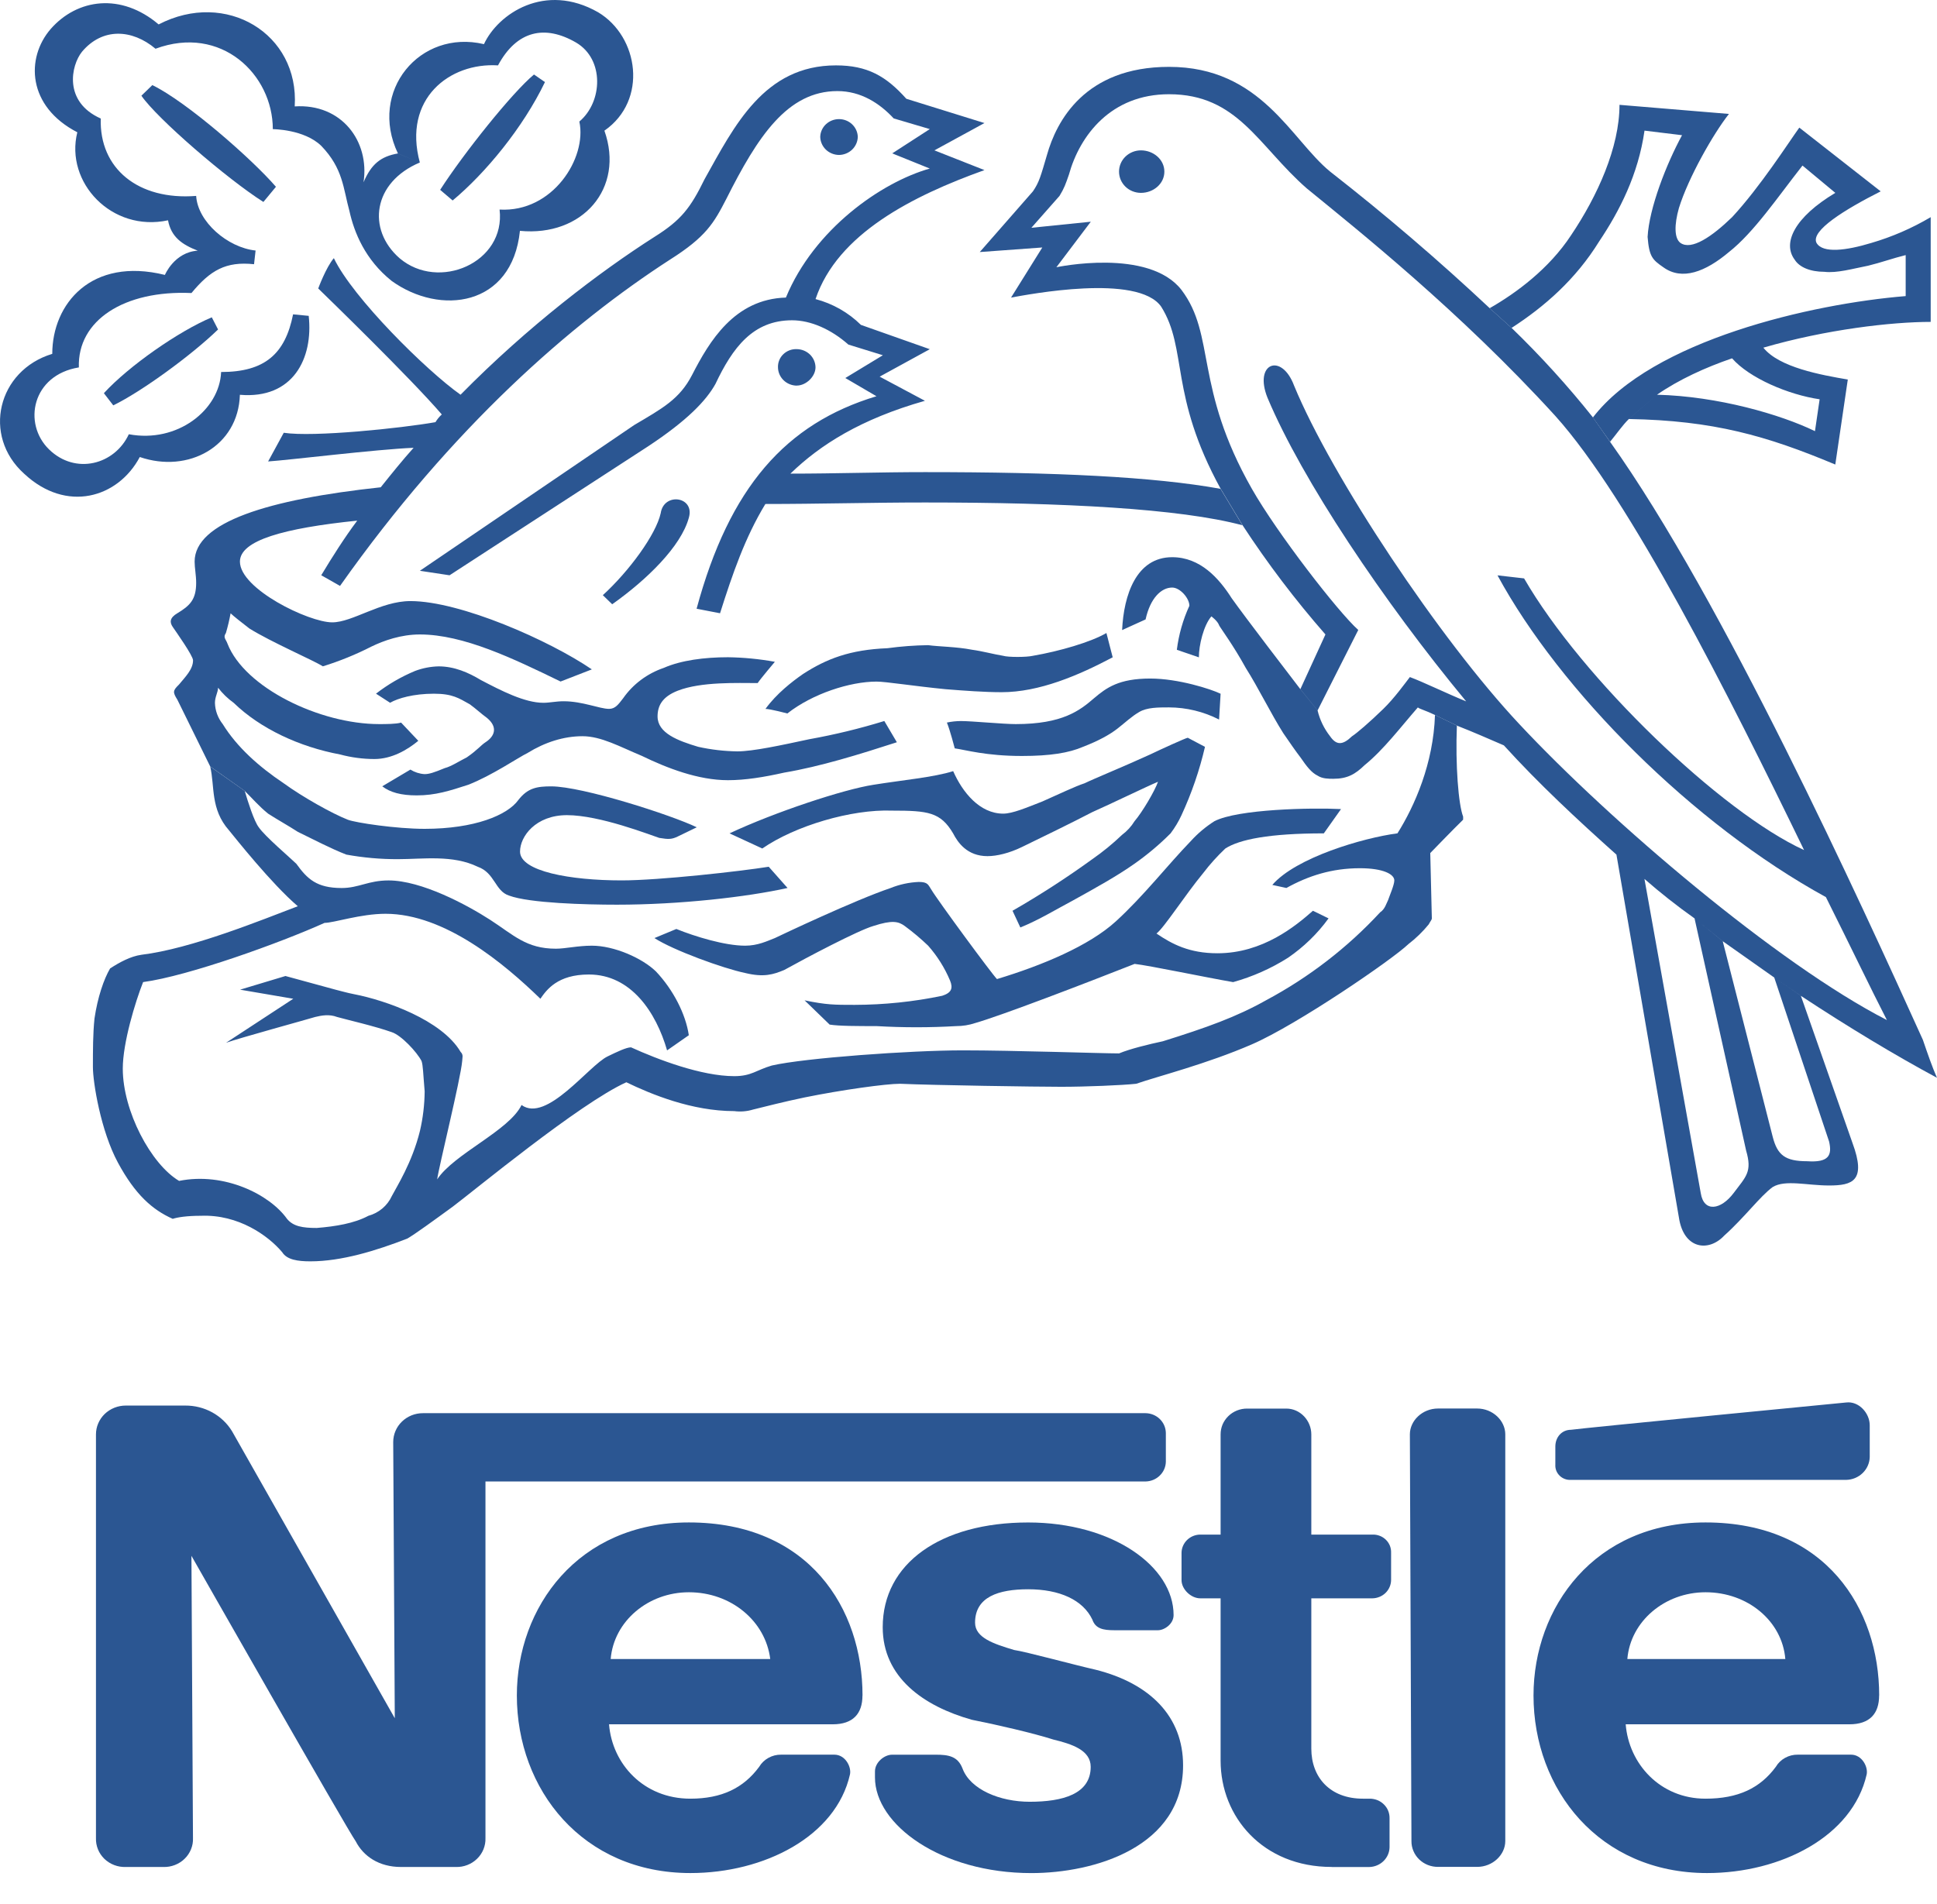
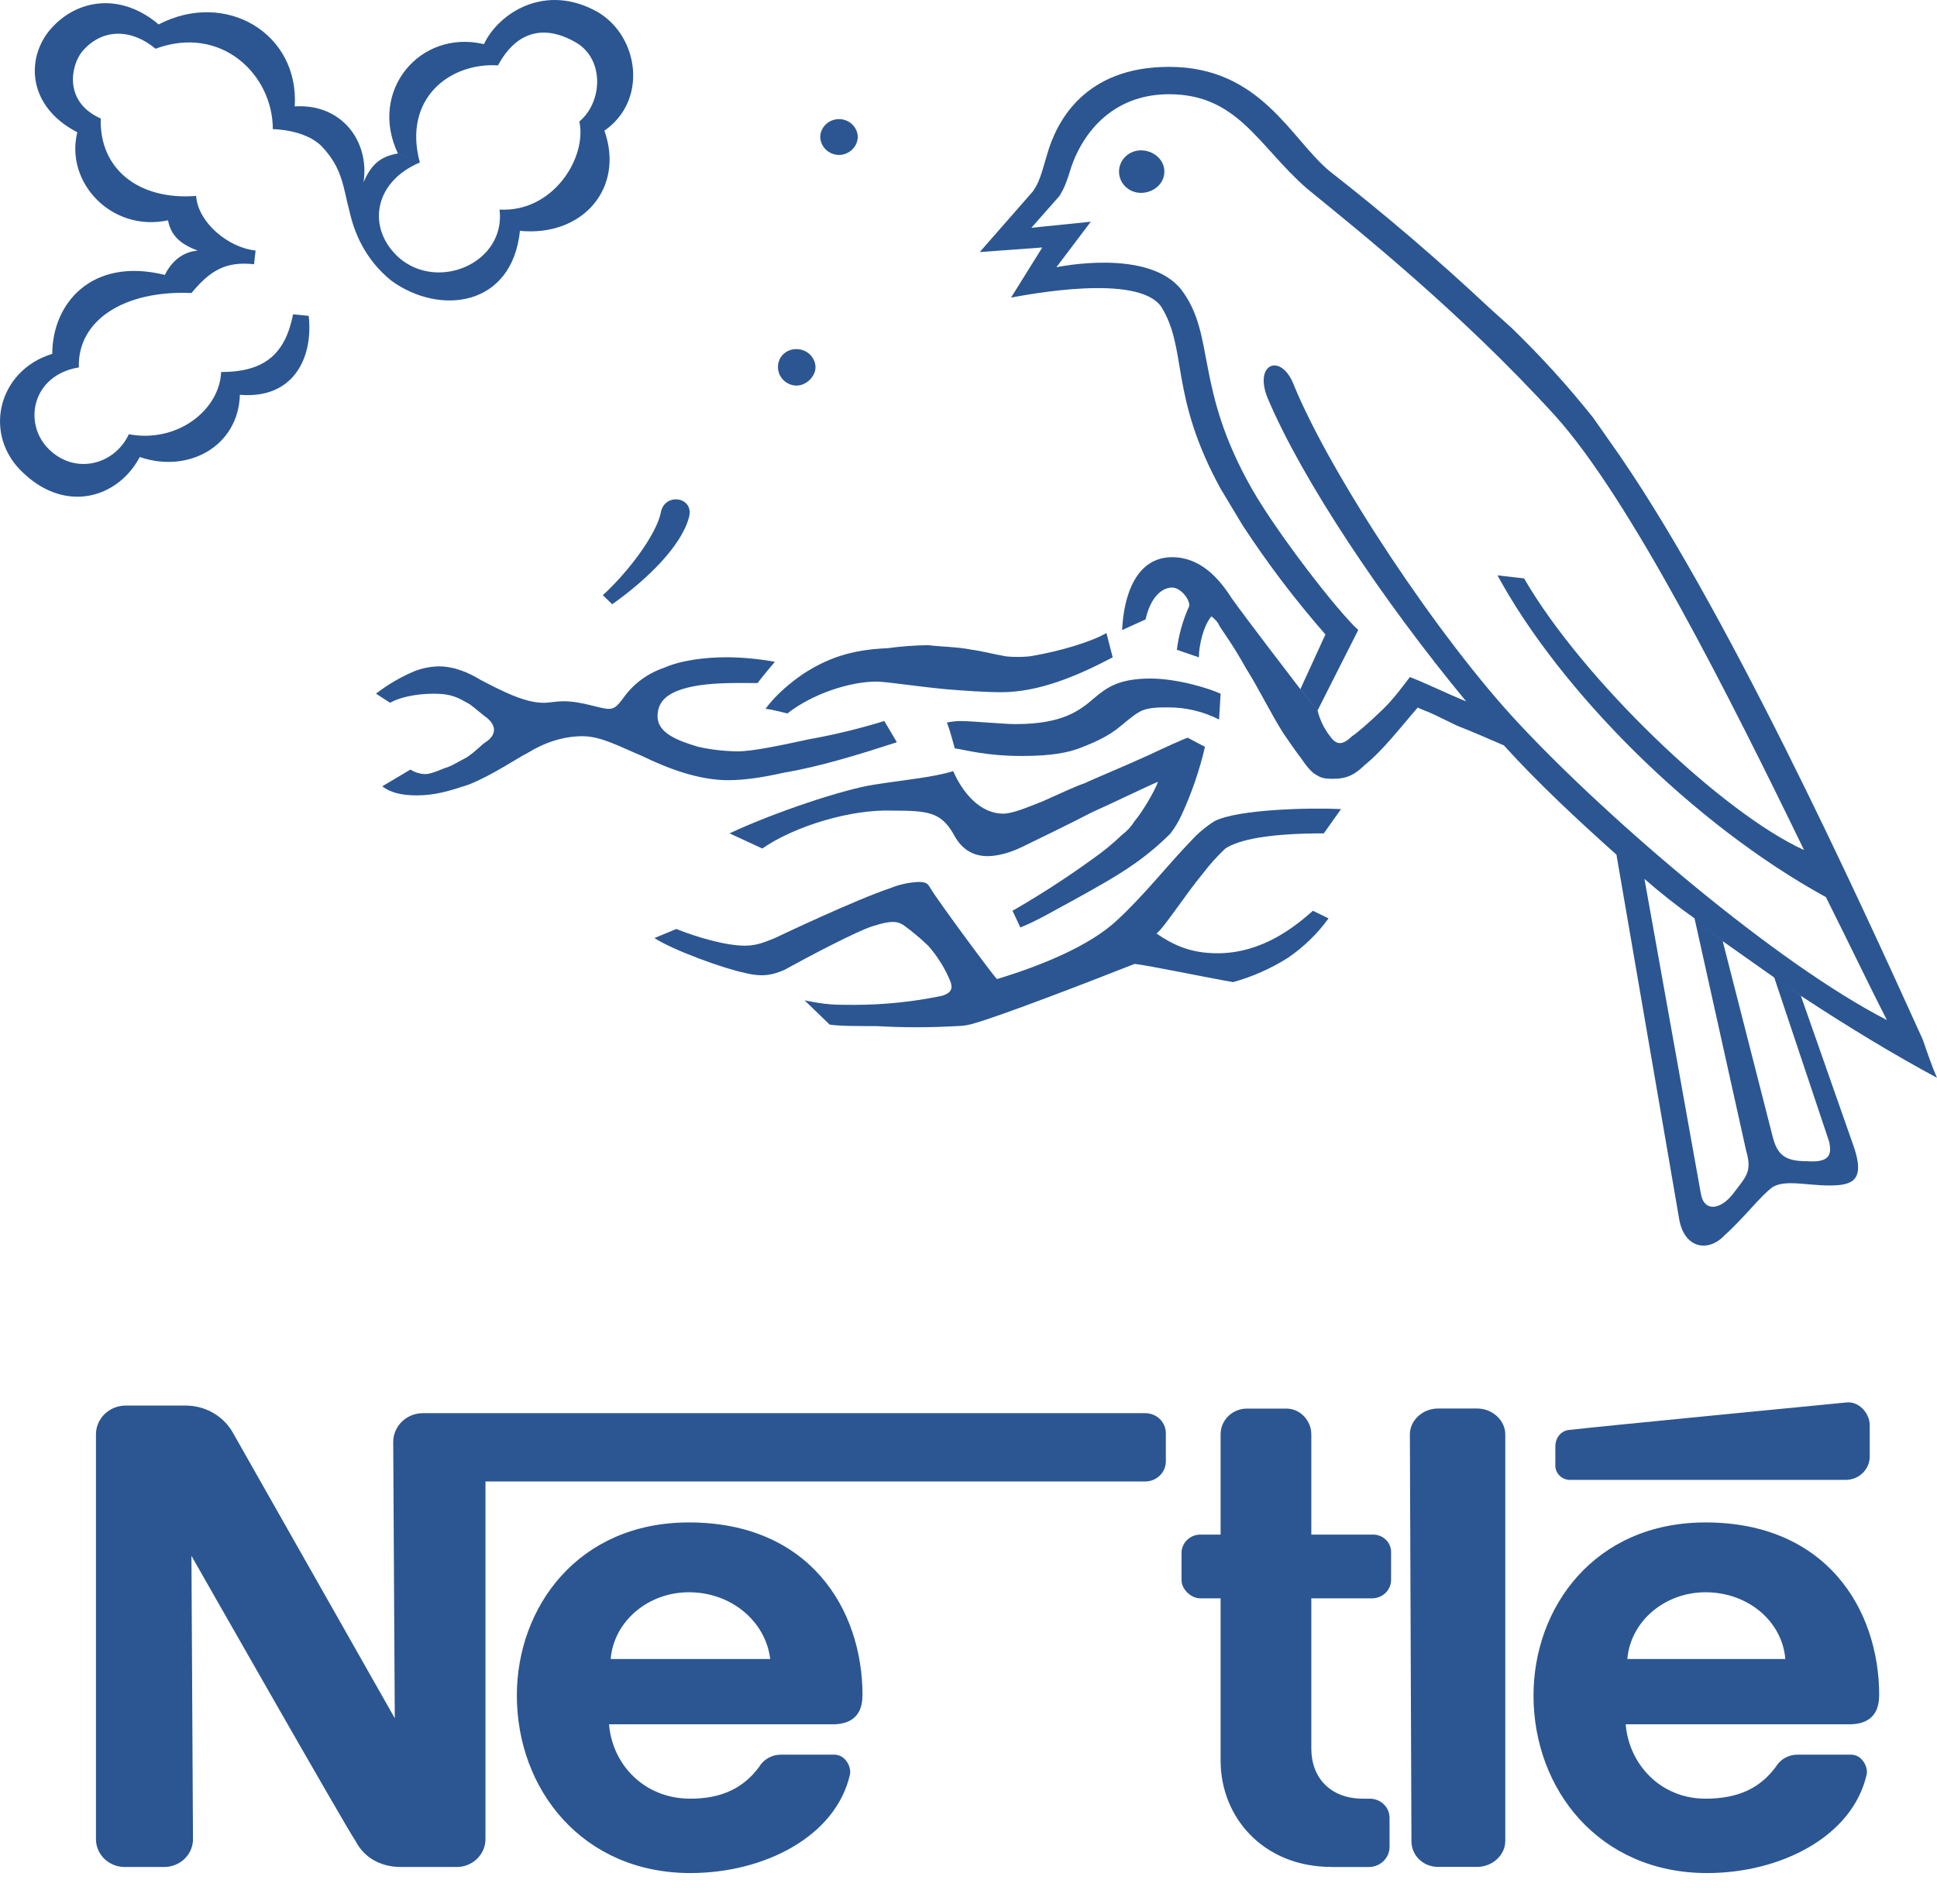
<svg xmlns="http://www.w3.org/2000/svg" width="59" height="58" viewBox="0 0 59 58" fill="none">
  <g clip-path="url(#clip0_2673_3428)">
    <path fill-rule="evenodd" clip-rule="evenodd" d="M34.752 5.876C35.132 5.876 35.466 5.599 35.466 5.229C35.466 4.859 35.132 4.581 34.752 4.581C34.575 4.581 34.405 4.65 34.28 4.771C34.155 4.892 34.085 5.057 34.085 5.229C34.085 5.401 34.155 5.565 34.28 5.687C34.405 5.808 34.575 5.876 34.752 5.876ZM25.555 4.721C25.706 4.719 25.851 4.66 25.958 4.556C26.064 4.453 26.125 4.313 26.128 4.166C26.122 4.022 26.06 3.885 25.953 3.785C25.847 3.685 25.704 3.629 25.556 3.629C25.407 3.629 25.265 3.685 25.158 3.785C25.051 3.885 24.989 4.022 24.984 4.166C24.986 4.312 25.047 4.452 25.153 4.556C25.26 4.66 25.404 4.719 25.555 4.721ZM18.647 18.41L18.362 18.133C19.172 17.392 19.981 16.283 20.125 15.635C20.22 14.988 21.173 15.127 20.982 15.774C20.743 16.651 19.696 17.668 18.647 18.41ZM12.788 4.951C11.358 5.553 11.168 6.986 12.168 7.865C13.359 8.882 15.408 8.004 15.217 6.385C16.837 6.478 17.885 4.813 17.647 3.703C18.361 3.102 18.41 1.807 17.551 1.299C16.599 0.744 15.741 0.928 15.169 1.992C13.693 1.9 12.263 3.01 12.788 4.951L12.12 4.674C11.216 2.778 12.788 0.883 14.741 1.345C15.17 0.42 16.599 -0.551 18.219 0.374C19.457 1.114 19.743 3.056 18.41 3.981C19.032 5.738 17.742 7.218 15.837 7.033C15.598 9.345 13.407 9.623 11.93 8.559C11.12 7.912 10.787 7.079 10.644 6.432C10.453 5.738 10.453 5.137 9.786 4.444C9.262 3.935 8.31 3.935 8.31 3.935C8.31 2.27 6.738 0.744 4.737 1.485C4.022 0.883 3.118 0.837 2.497 1.577C2.163 1.993 1.926 3.102 3.069 3.611C3.021 5.137 4.212 6.108 5.975 5.969C6.022 6.755 6.928 7.541 7.785 7.633L7.738 8.05C6.88 7.958 6.404 8.235 5.832 8.928C3.783 8.836 2.354 9.761 2.402 11.194C0.975 11.426 0.687 12.906 1.494 13.692C2.302 14.479 3.496 14.154 3.924 13.23C5.401 13.508 6.688 12.491 6.735 11.334C8.069 11.334 8.688 10.779 8.927 9.577L9.403 9.623C9.546 10.918 8.927 12.166 7.307 12.028C7.259 13.6 5.735 14.432 4.258 13.924C3.593 15.173 2.021 15.636 0.735 14.432C-0.551 13.277 -0.075 11.286 1.592 10.781C1.592 9.255 2.784 7.822 5.023 8.376C5.023 8.376 5.309 7.683 6.023 7.637C5.546 7.452 5.213 7.221 5.118 6.712C3.403 7.082 1.974 5.556 2.355 4.03C0.83 3.242 0.78 1.766 1.544 0.883C2.355 -0.042 3.688 -0.227 4.832 0.744C6.88 -0.319 9.119 1.022 8.977 3.242C10.406 3.149 11.264 4.305 11.073 5.554C11.31 4.999 11.597 4.767 12.12 4.675L12.788 4.951V4.951Z" fill="#2B5692" />
-     <path fill-rule="evenodd" clip-rule="evenodd" d="M16.265 2.27L16.599 2.501C15.932 3.888 14.788 5.275 13.787 6.108L13.407 5.784C14.121 4.674 15.598 2.824 16.265 2.27H16.265ZM6.451 9.668L6.642 10.038C5.832 10.824 4.307 11.934 3.45 12.35L3.164 11.979C3.926 11.148 5.45 10.087 6.451 9.668ZM8.405 5.691L8.023 6.153C6.927 5.46 4.783 3.611 4.307 2.916L4.64 2.593C5.689 3.101 7.689 4.858 8.405 5.691ZM6.403 23.355C6.546 23.957 6.403 24.65 6.975 25.297C7.166 25.529 8.261 26.916 9.071 27.61C7.975 28.026 5.832 28.904 4.307 29.089C3.973 29.136 3.64 29.32 3.354 29.505C3.163 29.829 2.973 30.384 2.878 31.032C2.83 31.494 2.83 32.002 2.83 32.511C2.83 32.973 3.068 34.454 3.593 35.424C4.117 36.394 4.64 36.858 5.261 37.134C5.404 37.087 5.69 37.041 6.119 37.041C7.262 36.995 8.167 37.643 8.596 38.151C8.739 38.382 9.073 38.429 9.454 38.429C10.406 38.429 11.455 38.105 12.408 37.735C12.646 37.597 13.217 37.181 13.789 36.764C14.408 36.302 17.648 33.62 19.078 32.973C19.839 33.342 21.079 33.852 22.364 33.852C22.556 33.877 22.752 33.861 22.936 33.805C23.317 33.712 23.842 33.574 24.509 33.435C25.652 33.203 26.986 33.019 27.415 33.019C28.463 33.065 31.559 33.111 32.323 33.111C33.086 33.111 34.18 33.065 34.608 33.019C35.276 32.788 36.752 32.417 38.134 31.817C39.517 31.217 42.421 29.227 42.899 28.764C43.128 28.588 43.336 28.386 43.518 28.163C43.565 28.071 43.613 28.025 43.613 27.979C43.613 27.933 43.565 25.99 43.565 25.99C43.565 25.99 44.28 25.251 44.566 24.973V24.88C44.423 24.51 44.328 23.308 44.376 22.106L43.709 21.782C43.661 23.262 43.089 24.557 42.566 25.389C41.517 25.527 39.469 26.129 38.754 26.961L39.183 27.054C39.85 26.684 40.565 26.452 41.422 26.452C42.136 26.452 42.47 26.637 42.47 26.823C42.47 26.961 42.327 27.285 42.28 27.424C42.232 27.516 42.184 27.701 42.041 27.793C41.045 28.87 39.87 29.777 38.564 30.475C37.658 30.984 36.753 31.308 35.42 31.724C34.99 31.816 34.418 31.955 34.086 32.094C33.561 32.094 30.894 32.001 29.321 32.001C27.748 32.001 24.51 32.232 23.509 32.463C23.033 32.602 22.89 32.787 22.366 32.787C21.365 32.787 20.031 32.278 19.221 31.909C19.078 31.909 18.793 32.047 18.506 32.186C17.934 32.463 16.648 34.22 15.886 33.666C15.504 34.452 13.835 35.147 13.316 35.932C13.363 35.562 14.03 32.881 14.078 32.326C14.078 32.233 14.126 32.141 14.03 32.048C13.459 31.077 11.744 30.476 10.791 30.291C10.553 30.245 10.41 30.198 10.219 30.152L8.695 29.736L7.313 30.152L8.933 30.429L6.885 31.77C7.265 31.632 9.457 31.031 9.6 30.984C9.791 30.938 10.028 30.892 10.267 30.984C10.601 31.077 11.411 31.262 11.934 31.447C12.22 31.54 12.697 32.048 12.84 32.326C12.887 32.464 12.887 32.695 12.935 33.251C12.931 33.655 12.884 34.058 12.792 34.452C12.554 35.423 12.078 36.163 11.934 36.441C11.868 36.586 11.769 36.715 11.646 36.819C11.523 36.922 11.377 36.999 11.22 37.042C10.791 37.273 10.219 37.366 9.648 37.412C9.218 37.412 8.933 37.366 8.742 37.134C8.218 36.395 6.837 35.701 5.455 35.978C4.598 35.47 3.74 33.852 3.74 32.557C3.74 31.771 4.121 30.522 4.359 29.921C5.741 29.736 8.552 28.719 9.886 28.117C10.171 28.117 10.982 27.84 11.744 27.84C13.554 27.84 15.365 29.366 16.46 30.429C16.651 30.153 16.984 29.69 17.937 29.69C19.224 29.69 19.986 30.846 20.319 32.002L20.981 31.54C20.886 30.893 20.505 30.153 19.98 29.597C19.552 29.182 18.696 28.812 18.029 28.812C17.6 28.812 17.219 28.904 16.933 28.904C16.028 28.904 15.647 28.488 14.933 28.026C14.218 27.564 12.836 26.824 11.836 26.824C11.216 26.824 10.931 27.055 10.407 27.055C9.645 27.055 9.359 26.778 9.026 26.316C8.835 26.13 8.073 25.483 7.882 25.205C7.739 25.021 7.549 24.419 7.454 24.096L6.403 23.355Z" fill="#2B5692" />
-     <path fill-rule="evenodd" clip-rule="evenodd" d="M7.452 24.095C7.689 24.327 7.88 24.557 8.166 24.789C8.452 24.974 8.786 25.158 9.072 25.344C9.548 25.575 10.072 25.852 10.549 26.037C11.067 26.131 11.593 26.178 12.121 26.176C12.883 26.176 13.788 26.037 14.551 26.407C15.075 26.592 15.075 27.147 15.504 27.285C16.123 27.517 17.837 27.563 18.791 27.563C20.697 27.563 22.745 27.331 23.988 27.054L23.415 26.407C22.558 26.545 20.08 26.823 18.937 26.823C17.365 26.823 15.84 26.546 15.84 25.945C15.84 25.482 16.317 24.835 17.269 24.835C18.27 24.835 19.794 25.436 20.08 25.528C20.366 25.575 20.461 25.575 20.651 25.482L21.223 25.205C20.461 24.835 17.742 23.958 16.79 23.958C16.36 23.958 16.075 24.004 15.789 24.373C15.456 24.836 14.455 25.252 12.931 25.252C12.073 25.252 10.835 25.067 10.596 24.975C10.12 24.789 9.215 24.281 8.643 23.865C7.881 23.356 7.214 22.756 6.785 22.062C6.637 21.876 6.553 21.649 6.547 21.414C6.547 21.229 6.642 21.09 6.642 20.952C6.777 21.128 6.937 21.284 7.119 21.414C7.929 22.2 9.12 22.755 10.358 22.986C10.7 23.078 11.053 23.125 11.407 23.125C11.931 23.125 12.407 22.848 12.741 22.57L12.217 22.015C12.074 22.061 11.741 22.061 11.55 22.061C9.739 22.061 7.452 20.951 6.929 19.61C6.881 19.471 6.786 19.425 6.881 19.286C6.939 19.088 6.987 18.888 7.024 18.685C7.119 18.778 7.358 18.963 7.596 19.148C8.262 19.564 9.548 20.118 9.834 20.301C10.344 20.143 10.838 19.942 11.311 19.7C11.693 19.515 12.216 19.33 12.788 19.33C14.122 19.33 15.646 20.07 17.075 20.764L18.027 20.394C16.741 19.516 14.025 18.313 12.501 18.313C11.596 18.313 10.739 18.961 10.119 18.961C9.404 18.961 7.308 17.943 7.308 17.111C7.308 16.463 8.642 16.093 10.881 15.862C10.499 16.371 10.118 16.972 9.785 17.526L10.357 17.851C13.786 12.996 17.407 9.85 20.409 7.909C21.505 7.215 21.743 6.799 22.124 6.059C23.077 4.163 23.982 2.775 25.507 2.775C26.221 2.775 26.793 3.145 27.222 3.608L28.321 3.933L27.177 4.673L28.321 5.135C26.844 5.552 24.796 6.985 23.938 9.066C22.366 9.112 21.603 10.407 21.08 11.424C20.699 12.164 20.175 12.442 19.317 12.95L12.789 17.39L13.693 17.527L19.743 13.597C20.934 12.81 21.506 12.21 21.791 11.7C22.316 10.591 22.935 9.758 24.126 9.758C24.698 9.758 25.317 10.035 25.841 10.498L26.892 10.823L25.748 11.517L26.697 12.072C23.934 12.905 22.219 14.846 21.218 18.546L21.932 18.684C22.313 17.482 22.694 16.373 23.313 15.355C24.933 15.355 26.553 15.309 28.173 15.309C32.413 15.309 35.939 15.494 37.844 16.003L37.177 14.893C35.129 14.523 32.176 14.384 28.173 14.384C26.792 14.384 25.457 14.43 24.076 14.43C24.981 13.552 26.219 12.766 28.173 12.211L26.794 11.475L28.321 10.639L26.223 9.898C25.842 9.522 25.365 9.25 24.841 9.112C25.508 7.124 27.795 5.968 29.986 5.182L28.462 4.581L29.986 3.749L27.606 3.009C26.986 2.315 26.416 1.992 25.463 1.992C23.271 1.992 22.366 3.841 21.461 5.459C21.031 6.338 20.746 6.708 19.936 7.216C18.268 8.28 16.077 9.944 14.028 12.026C12.98 11.285 10.741 9.066 10.169 7.865C9.932 8.141 9.693 8.789 9.693 8.789C9.931 9.02 12.504 11.517 13.457 12.627C13.381 12.695 13.316 12.775 13.264 12.862C12.216 13.047 9.548 13.324 8.643 13.185L8.167 14.059C8.834 14.014 11.454 13.69 12.598 13.643C12.264 14.014 11.93 14.43 11.597 14.846C8.167 15.215 5.928 15.909 5.928 17.111C5.928 17.296 5.975 17.528 5.975 17.759C5.975 18.267 5.784 18.453 5.403 18.683C5.165 18.822 5.165 18.961 5.261 19.1C5.356 19.239 5.88 19.978 5.88 20.118C5.88 20.394 5.641 20.626 5.451 20.857C5.26 21.043 5.26 21.089 5.403 21.319L6.404 23.354L7.452 24.095V24.095ZM49.614 12.766C49.424 12.951 49.233 13.229 49.042 13.46L48.518 12.72C50.329 10.362 55.188 9.253 58.046 9.021V7.772C57.665 7.865 57.285 8.003 56.903 8.095C56.427 8.188 55.95 8.327 55.569 8.281C55.141 8.281 54.807 8.142 54.665 7.911C54.283 7.402 54.665 6.616 55.903 5.876L54.903 5.044C54.14 6.015 53.425 7.078 52.663 7.679C51.948 8.281 51.234 8.558 50.662 8.141C50.329 7.911 50.233 7.818 50.185 7.217C50.233 6.338 50.757 4.997 51.234 4.119L50.091 3.98C49.9 5.321 49.329 6.431 48.709 7.356C47.995 8.512 47.042 9.344 46.041 9.991L45.374 9.39C46.184 8.927 47.184 8.188 47.852 7.17C48.661 5.968 49.329 4.488 49.329 3.194L52.663 3.471C52.187 4.072 51.425 5.414 51.139 6.338C50.995 6.847 50.995 7.263 51.187 7.402C51.52 7.633 52.139 7.217 52.759 6.616C53.616 5.691 54.474 4.35 54.806 3.888L57.285 5.83C56.188 6.385 55.141 7.032 55.331 7.402C55.522 7.726 56.236 7.633 56.999 7.402C57.634 7.216 58.242 6.952 58.808 6.616V9.807C57.618 9.807 55.616 10.038 53.711 10.592C54.187 11.194 55.474 11.425 56.283 11.563L55.902 14.153C53.807 13.275 52.186 12.812 49.614 12.766L50.471 12.026C52.329 12.073 54.238 12.628 55.283 13.136L55.425 12.165C54.473 12.026 53.282 11.518 52.758 10.917C51.948 11.194 51.138 11.564 50.471 12.026L49.613 12.766H49.614Z" fill="#2B5692" />
    <path fill-rule="evenodd" clip-rule="evenodd" d="M39.609 20.995L40.372 19.33C39.452 18.279 38.608 17.166 37.847 16.001L37.18 14.891C35.608 12.024 36.18 10.637 35.369 9.343C34.655 8.325 31.32 8.973 30.796 9.066L31.748 7.54L29.843 7.679L31.463 5.829C31.654 5.551 31.7 5.366 31.891 4.718C32.177 3.702 33.035 2.037 35.608 2.037C38.418 2.037 39.324 4.256 40.514 5.227C42.198 6.542 43.818 7.929 45.374 9.388L46.041 9.989C46.928 10.847 47.757 11.759 48.522 12.72L49.042 13.461C52.471 18.269 56.664 27.471 58.57 31.681C58.713 32.098 58.856 32.514 58.999 32.837C57.713 32.144 56.331 31.312 54.854 30.34L54.043 29.783L52.471 28.674L51.614 27.98C51.085 27.605 50.576 27.204 50.089 26.778L51.804 36.35C51.899 36.952 52.423 36.858 52.804 36.35C53.186 35.841 53.376 35.703 53.186 35.055L51.615 27.981L52.473 28.674L53.997 34.639C54.14 35.194 54.378 35.379 55.045 35.379C55.713 35.425 55.808 35.193 55.713 34.778L54.043 29.783L54.853 30.338L56.426 34.824C56.854 35.98 56.426 36.118 55.711 36.118C55.045 36.118 54.378 35.934 53.996 36.165C53.615 36.442 53.14 37.089 52.519 37.645C52.043 38.154 51.281 38.061 51.138 37.089L49.236 26.038C48.046 24.975 46.855 23.865 45.807 22.709C45.378 22.524 44.854 22.293 44.378 22.108L43.711 21.784C43.425 21.645 43.235 21.599 43.187 21.553C42.663 22.154 42.138 22.848 41.567 23.31C41.281 23.587 41.042 23.727 40.614 23.727C40.471 23.727 40.28 23.727 40.138 23.634C39.947 23.541 39.804 23.356 39.614 23.079C39.47 22.894 39.28 22.616 39.089 22.339C38.709 21.738 38.327 20.952 37.946 20.351C37.565 19.657 37.184 19.149 37.136 19.056C37.089 18.917 36.898 18.779 36.898 18.779C36.66 19.056 36.517 19.657 36.517 20.027L35.846 19.797C35.904 19.334 36.032 18.882 36.228 18.456C36.228 18.224 35.943 17.901 35.704 17.901C35.37 17.901 35.036 18.224 34.894 18.872L34.179 19.196C34.228 18.132 34.608 16.976 35.704 16.976C36.562 16.976 37.133 17.623 37.515 18.224C37.942 18.825 39.324 20.628 39.609 20.998L40.133 21.646C40.201 21.931 40.331 22.199 40.514 22.432C40.705 22.709 40.895 22.709 41.181 22.432C41.325 22.34 41.706 22.015 42.134 21.599C42.468 21.276 42.801 20.813 42.944 20.628C43.325 20.767 44.087 21.137 44.659 21.369C42.134 18.317 39.657 14.617 38.608 12.12C38.18 11.057 39.038 10.733 39.418 11.751C40.562 14.525 43.849 19.473 46.279 22.062C49.042 25.021 54.139 29.369 57.474 31.078C56.998 30.153 56.379 28.858 55.616 27.332C51.566 25.113 47.517 21.043 45.613 17.529L46.423 17.622C48.185 20.673 52.426 24.746 54.951 25.899C52.662 21.184 49.661 15.217 47.374 12.672C44.468 9.482 41.324 6.984 39.8 5.737C38.324 4.443 37.704 2.871 35.607 2.871C33.844 2.871 32.891 4.12 32.558 5.322C32.462 5.599 32.415 5.738 32.272 5.969L31.415 6.94L33.225 6.755L32.177 8.142C32.177 8.142 34.987 7.541 35.989 8.835C37.036 10.223 36.369 11.795 38.132 14.894C38.894 16.234 40.753 18.639 41.372 19.193L40.133 21.644L39.609 20.995ZM11.882 21.411L11.453 21.134C11.816 20.852 12.217 20.619 12.644 20.441C12.872 20.355 13.114 20.308 13.359 20.302C13.836 20.302 14.264 20.487 14.646 20.718C15.265 21.042 15.98 21.412 16.551 21.412C16.742 21.412 16.933 21.365 17.17 21.365C17.743 21.365 18.266 21.597 18.552 21.597C18.743 21.597 18.838 21.458 18.981 21.273C19.281 20.844 19.715 20.52 20.219 20.348C20.744 20.117 21.458 20.024 22.173 20.024C22.652 20.031 23.13 20.077 23.602 20.163C23.602 20.163 23.172 20.671 23.078 20.811C22.459 20.811 21.363 20.765 20.648 21.042C20.171 21.227 20.029 21.504 20.029 21.828C20.029 22.336 20.648 22.568 21.267 22.753C21.658 22.84 22.058 22.886 22.459 22.892C22.935 22.892 23.792 22.706 24.649 22.522C25.423 22.383 26.187 22.198 26.936 21.967L27.318 22.614C26.175 22.984 24.983 23.354 23.887 23.539C23.268 23.678 22.696 23.77 22.173 23.77C21.268 23.77 20.315 23.401 19.552 23.03C18.885 22.753 18.314 22.43 17.742 22.43C17.17 22.43 16.599 22.614 16.074 22.938C15.789 23.077 14.979 23.631 14.264 23.909C13.692 24.095 13.263 24.233 12.692 24.233C12.215 24.233 11.882 24.141 11.643 23.956L12.501 23.447C12.629 23.527 12.777 23.575 12.929 23.585C13.073 23.585 13.215 23.539 13.549 23.401C13.739 23.355 14.025 23.169 14.216 23.076C14.549 22.846 14.645 22.707 14.788 22.614C15.074 22.429 15.169 22.152 14.835 21.874C14.645 21.736 14.502 21.597 14.311 21.458C13.978 21.273 13.787 21.135 13.216 21.135C12.597 21.135 12.12 21.273 11.882 21.411V21.411Z" fill="#2B5692" />
    <path fill-rule="evenodd" clip-rule="evenodd" d="M23.983 21.737C23.983 21.737 23.459 21.598 23.316 21.598C23.649 21.136 24.126 20.766 24.459 20.535C25.174 20.072 25.888 19.795 27.031 19.749C27.442 19.693 27.856 19.662 28.27 19.656C28.604 19.702 29.128 19.702 29.604 19.795C29.938 19.841 30.271 19.934 30.556 19.98C30.7 20.026 31.271 20.026 31.462 19.98C32.271 19.841 33.224 19.564 33.701 19.286L33.892 20.026C32.844 20.581 31.653 21.089 30.509 21.089C29.985 21.089 29.366 21.043 28.794 20.997C27.841 20.904 26.984 20.766 26.698 20.766C25.889 20.766 24.745 21.136 23.983 21.737ZM23.221 25.852L22.221 25.39C23.602 24.742 25.698 24.049 26.603 23.91C27.461 23.771 28.461 23.679 29.033 23.494C29.318 24.141 29.843 24.789 30.557 24.789C30.844 24.789 31.272 24.604 31.748 24.419C32.273 24.187 32.749 23.957 33.035 23.864C33.32 23.725 34.226 23.355 35.036 22.985C35.322 22.846 36.132 22.477 36.179 22.477L36.703 22.754C36.537 23.469 36.297 24.166 35.988 24.835C35.898 25.031 35.786 25.217 35.655 25.39C35.318 25.729 34.95 26.038 34.556 26.315C34.033 26.685 33.366 27.055 32.698 27.425C32.175 27.702 31.65 28.026 31.079 28.257L30.841 27.748C31.679 27.267 32.49 26.742 33.27 26.177C33.592 25.953 33.894 25.706 34.176 25.436C34.329 25.322 34.458 25.181 34.557 25.02C34.795 24.743 35.176 24.095 35.272 23.818C34.938 23.957 33.794 24.512 33.27 24.743C32.651 25.066 31.698 25.529 31.127 25.806C30.745 25.992 30.364 26.084 30.078 26.084C29.459 26.084 29.174 25.668 29.031 25.39C28.649 24.743 28.268 24.697 27.172 24.697C25.934 24.65 24.219 25.159 23.218 25.852H23.221ZM29.081 22.8C29.081 22.8 28.938 22.246 28.842 22.014C28.983 21.984 29.127 21.968 29.271 21.968C29.605 21.968 30.557 22.061 30.938 22.061C32.367 22.061 32.892 21.645 33.321 21.275C33.702 20.951 34.083 20.673 35.036 20.673C35.893 20.673 36.894 20.997 37.179 21.136L37.132 21.922C36.662 21.681 36.139 21.554 35.607 21.552C35.274 21.552 34.94 21.552 34.702 21.691C34.464 21.829 34.273 22.015 34.035 22.2C33.798 22.384 33.463 22.57 32.986 22.754C32.558 22.939 31.986 23.032 31.128 23.032C30.034 23.032 29.414 22.847 29.081 22.8Z" fill="#2B5692" />
    <path fill-rule="evenodd" clip-rule="evenodd" d="M19.934 28.58L20.601 28.303C21.172 28.534 22.078 28.812 22.697 28.812C23.078 28.812 23.364 28.673 23.602 28.58C23.793 28.488 26.032 27.425 27.128 27.055C27.4 26.945 27.69 26.883 27.985 26.87C28.271 26.87 28.271 26.963 28.366 27.101C28.556 27.425 30.224 29.69 30.367 29.829C31.748 29.413 33.178 28.812 33.987 28.072C34.846 27.286 35.559 26.361 36.275 25.621C36.484 25.391 36.724 25.189 36.989 25.02C37.704 24.65 39.942 24.604 40.847 24.65L40.323 25.39C38.657 25.39 37.751 25.575 37.322 25.852C37.08 26.081 36.856 26.328 36.655 26.592C36.084 27.285 35.465 28.257 35.226 28.442C35.702 28.765 36.227 29.043 37.084 29.043C38.466 29.043 39.467 28.21 39.991 27.748L40.467 27.98C40.129 28.447 39.71 28.853 39.229 29.182C38.714 29.508 38.152 29.757 37.561 29.922C36.751 29.783 34.988 29.413 34.56 29.367C33.035 29.968 30.51 30.938 29.7 31.17C29.516 31.231 29.323 31.262 29.128 31.262C28.319 31.309 27.508 31.309 26.699 31.262C26.127 31.262 25.555 31.262 25.27 31.216L24.507 30.477C25.174 30.615 25.412 30.615 26.032 30.615C26.928 30.613 27.823 30.521 28.699 30.338C28.985 30.246 29.033 30.107 28.938 29.875C28.776 29.488 28.551 29.13 28.271 28.812C28.046 28.597 27.808 28.396 27.556 28.211C27.366 28.072 27.175 28.026 26.604 28.211C26.128 28.35 24.555 29.182 23.888 29.552C23.555 29.69 23.269 29.783 22.697 29.644C22.03 29.505 20.506 28.951 19.934 28.58H19.934ZM24.269 11.747C24.555 11.747 24.84 11.47 24.84 11.191C24.838 11.045 24.777 10.905 24.671 10.801C24.564 10.698 24.42 10.639 24.269 10.637C24.193 10.634 24.117 10.646 24.047 10.673C23.976 10.7 23.912 10.741 23.858 10.793C23.804 10.845 23.762 10.907 23.735 10.976C23.707 11.044 23.694 11.118 23.697 11.191C23.698 11.338 23.759 11.479 23.866 11.584C23.973 11.688 24.117 11.747 24.269 11.749V11.747ZM45.85 43.699C45.85 43.283 45.469 42.913 44.993 42.913H43.802C43.325 42.913 42.944 43.283 42.944 43.699L42.992 56.092C42.991 56.196 43.011 56.298 43.052 56.394C43.092 56.49 43.152 56.577 43.227 56.65C43.303 56.723 43.392 56.781 43.491 56.82C43.59 56.859 43.696 56.879 43.802 56.878H44.993C45.469 56.878 45.85 56.508 45.85 56.092V43.699ZM47.375 44.07V44.625C47.371 44.686 47.381 44.748 47.403 44.806C47.426 44.864 47.461 44.916 47.506 44.96C47.551 45.004 47.605 45.038 47.665 45.06C47.724 45.082 47.788 45.091 47.852 45.087H56.236C56.424 45.083 56.603 45.008 56.736 44.879C56.869 44.75 56.946 44.576 56.951 44.394V43.423C56.951 43.053 56.617 42.683 56.236 42.729C56.236 42.729 48.137 43.515 47.852 43.561C47.565 43.561 47.375 43.792 47.375 44.07ZM40.562 56.88C38.466 56.88 37.179 55.355 37.179 53.643V48.696H36.56C36.275 48.696 35.989 48.419 35.989 48.141V47.308C35.991 47.161 36.052 47.022 36.158 46.918C36.265 46.814 36.409 46.755 36.56 46.754H37.179V43.701C37.179 43.597 37.199 43.495 37.239 43.399C37.28 43.304 37.34 43.217 37.415 43.144C37.49 43.07 37.58 43.013 37.678 42.973C37.777 42.934 37.883 42.914 37.989 42.915H39.18C39.609 42.915 39.942 43.285 39.942 43.701V46.754H41.8C41.876 46.751 41.952 46.763 42.023 46.79C42.093 46.816 42.157 46.857 42.211 46.909C42.265 46.961 42.307 47.024 42.335 47.092C42.362 47.161 42.375 47.234 42.372 47.308V48.141C42.37 48.287 42.309 48.427 42.203 48.531C42.096 48.635 41.951 48.694 41.8 48.696H39.942V53.275C39.942 54.152 40.514 54.8 41.514 54.8H41.706C41.788 54.798 41.869 54.812 41.946 54.841C42.022 54.87 42.091 54.914 42.149 54.971C42.207 55.027 42.253 55.094 42.283 55.168C42.313 55.242 42.327 55.322 42.325 55.401V56.28C42.322 56.439 42.256 56.59 42.14 56.702C42.025 56.814 41.869 56.879 41.706 56.882H40.562V56.88ZM26.272 51.655C26.272 49.02 24.652 46.384 20.983 46.384C17.601 46.384 15.743 48.974 15.743 51.655C15.743 54.522 17.744 57.066 21.031 57.066C23.27 57.066 25.462 55.956 25.89 54.06C25.938 53.829 25.747 53.459 25.414 53.459H23.792C23.657 53.457 23.524 53.491 23.407 53.556C23.289 53.621 23.192 53.715 23.124 53.829C22.648 54.476 21.981 54.8 21.028 54.8C19.599 54.8 18.646 53.736 18.551 52.534H25.364C25.984 52.534 26.27 52.21 26.27 51.655H26.272ZM18.601 50.545C18.697 49.39 19.745 48.511 20.983 48.511C22.27 48.511 23.318 49.39 23.461 50.545H18.601ZM57.239 51.655C57.239 49.02 55.618 46.384 51.95 46.384C48.567 46.384 46.71 48.974 46.71 51.655C46.71 54.522 48.711 57.066 51.998 57.066C54.237 57.066 56.429 55.956 56.858 54.06C56.905 53.829 56.714 53.459 56.382 53.459H54.758C54.623 53.457 54.49 53.491 54.373 53.556C54.255 53.621 54.158 53.715 54.091 53.829C53.614 54.476 52.947 54.8 51.947 54.8C50.566 54.8 49.613 53.736 49.518 52.534H56.332C56.951 52.534 57.237 52.21 57.237 51.655H57.239ZM49.568 50.545C49.664 49.39 50.712 48.511 51.95 48.511C53.237 48.511 54.285 49.39 54.38 50.545H49.568Z" fill="#2B5692" />
    <path fill-rule="evenodd" clip-rule="evenodd" d="M34.893 43.055H12.883C12.764 43.055 12.646 43.077 12.536 43.121C12.426 43.166 12.326 43.23 12.242 43.312C12.158 43.393 12.092 43.49 12.046 43.597C12.001 43.703 11.977 43.818 11.977 43.933L12.025 52.349C12.025 52.349 7.308 44.027 7.07 43.609C6.924 43.368 6.715 43.168 6.464 43.03C6.213 42.892 5.929 42.821 5.641 42.823H3.832C3.713 42.823 3.595 42.845 3.485 42.889C3.374 42.933 3.274 42.998 3.189 43.079C3.105 43.161 3.038 43.258 2.992 43.365C2.946 43.472 2.923 43.586 2.923 43.702V56.002C2.919 56.119 2.94 56.235 2.984 56.344C3.028 56.453 3.095 56.551 3.18 56.634C3.266 56.716 3.368 56.781 3.48 56.823C3.592 56.866 3.712 56.885 3.832 56.881H4.976C5.095 56.885 5.215 56.864 5.326 56.821C5.437 56.778 5.539 56.714 5.623 56.631C5.708 56.549 5.774 56.451 5.818 56.342C5.862 56.234 5.883 56.118 5.878 56.002L5.831 47.401C5.831 47.401 10.595 55.771 10.833 56.095C11.07 56.557 11.547 56.881 12.214 56.881H13.881C14.001 56.885 14.121 56.865 14.232 56.822C14.344 56.779 14.445 56.715 14.53 56.632C14.615 56.55 14.682 56.451 14.726 56.343C14.77 56.234 14.791 56.118 14.787 56.002V45.136H34.892C35.055 45.133 35.211 45.069 35.326 44.956C35.442 44.844 35.508 44.693 35.511 44.534V43.656C35.508 43.497 35.443 43.346 35.327 43.233C35.212 43.121 35.056 43.057 34.893 43.055Z" fill="#2B5692" />
-     <path fill-rule="evenodd" clip-rule="evenodd" d="M31.32 48.42C32.273 48.42 32.987 48.743 33.273 49.345C33.368 49.622 33.606 49.668 33.94 49.668H35.271C35.462 49.668 35.747 49.482 35.747 49.206C35.747 47.726 33.89 46.385 31.317 46.385C28.649 46.385 26.887 47.633 26.887 49.576C26.887 51.101 28.125 51.98 29.602 52.396C30.316 52.535 31.508 52.812 32.079 52.997C32.651 53.136 33.222 53.321 33.222 53.83C33.222 54.662 32.365 54.894 31.364 54.894C30.459 54.894 29.554 54.523 29.316 53.876C29.172 53.506 28.887 53.46 28.506 53.46H27.174C26.937 53.46 26.651 53.691 26.651 53.969V54.153C26.651 55.587 28.651 57.067 31.415 57.067C33.32 57.067 36.036 56.281 36.036 53.784C36.036 52.303 35.036 51.287 33.368 50.87C32.749 50.731 31.225 50.316 30.89 50.27C30.271 50.084 29.7 49.9 29.7 49.437C29.7 48.651 30.414 48.42 31.32 48.42Z" fill="#2B5692" />
  </g>
  <defs>
    <clipPath id="clip0_2673_3428">
      <rect width="59" height="57.066" fill="white" />
    </clipPath>
  </defs>
</svg>